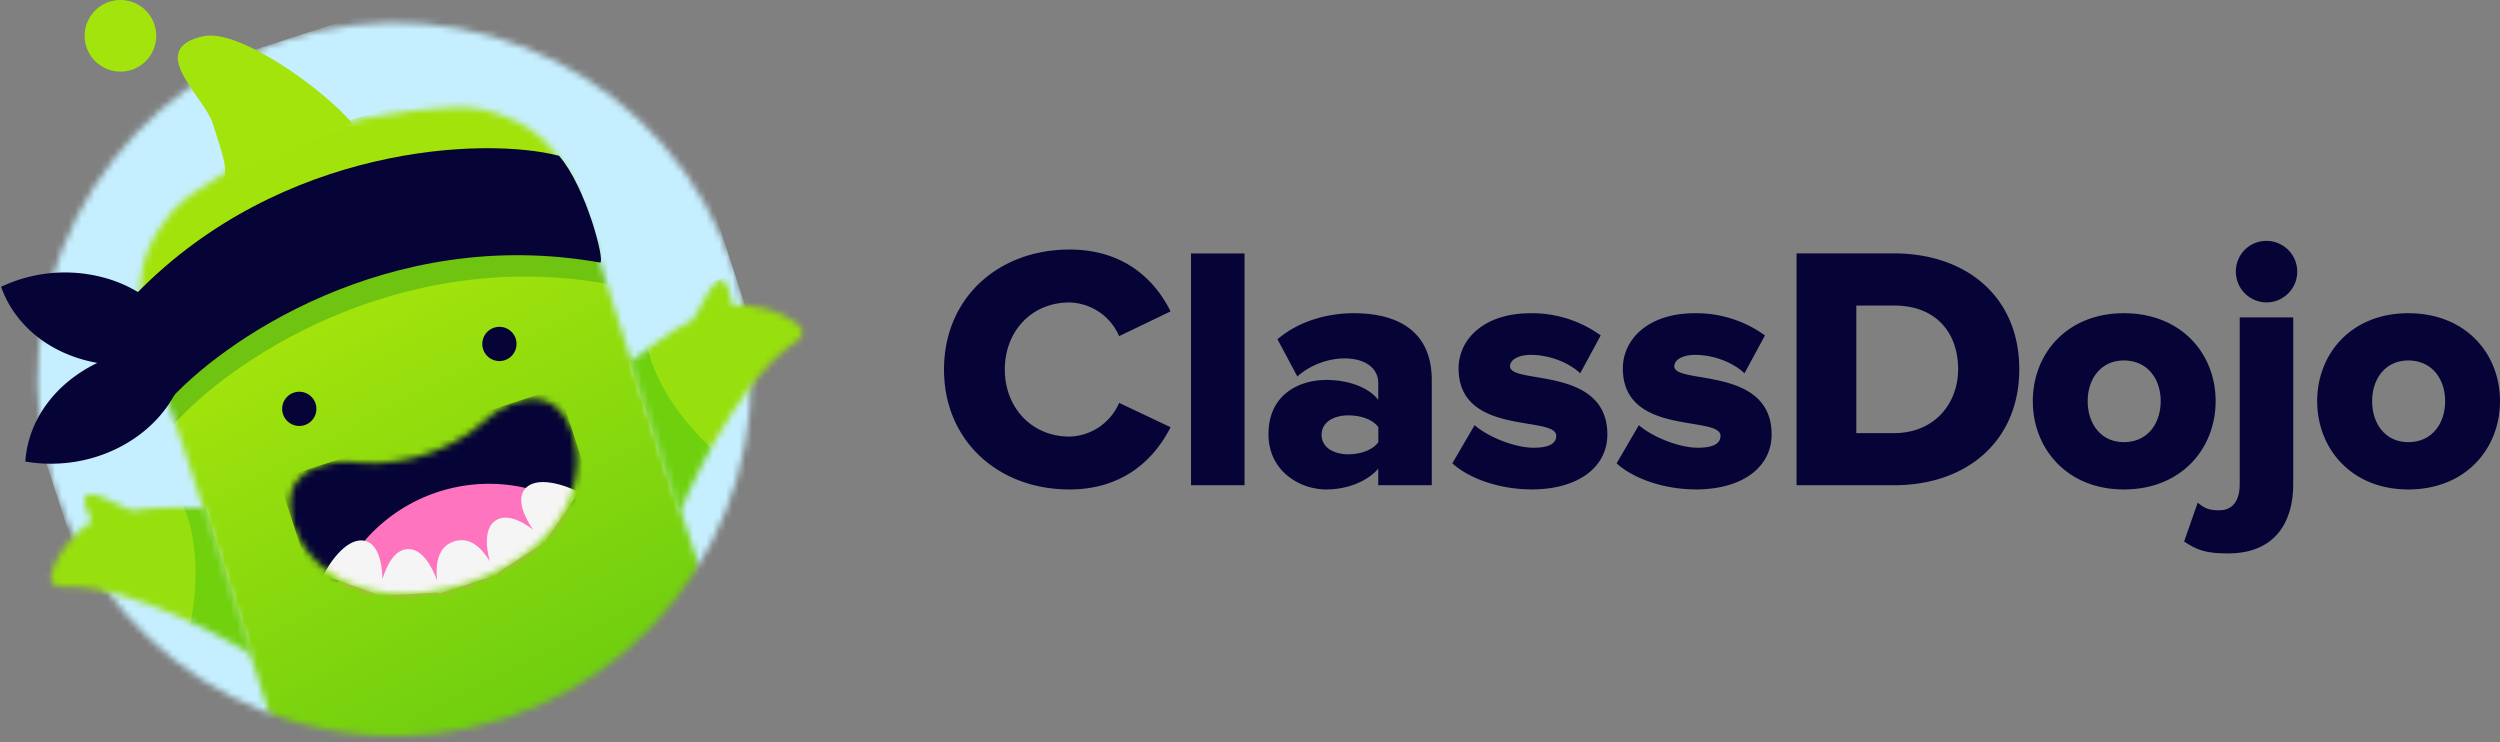
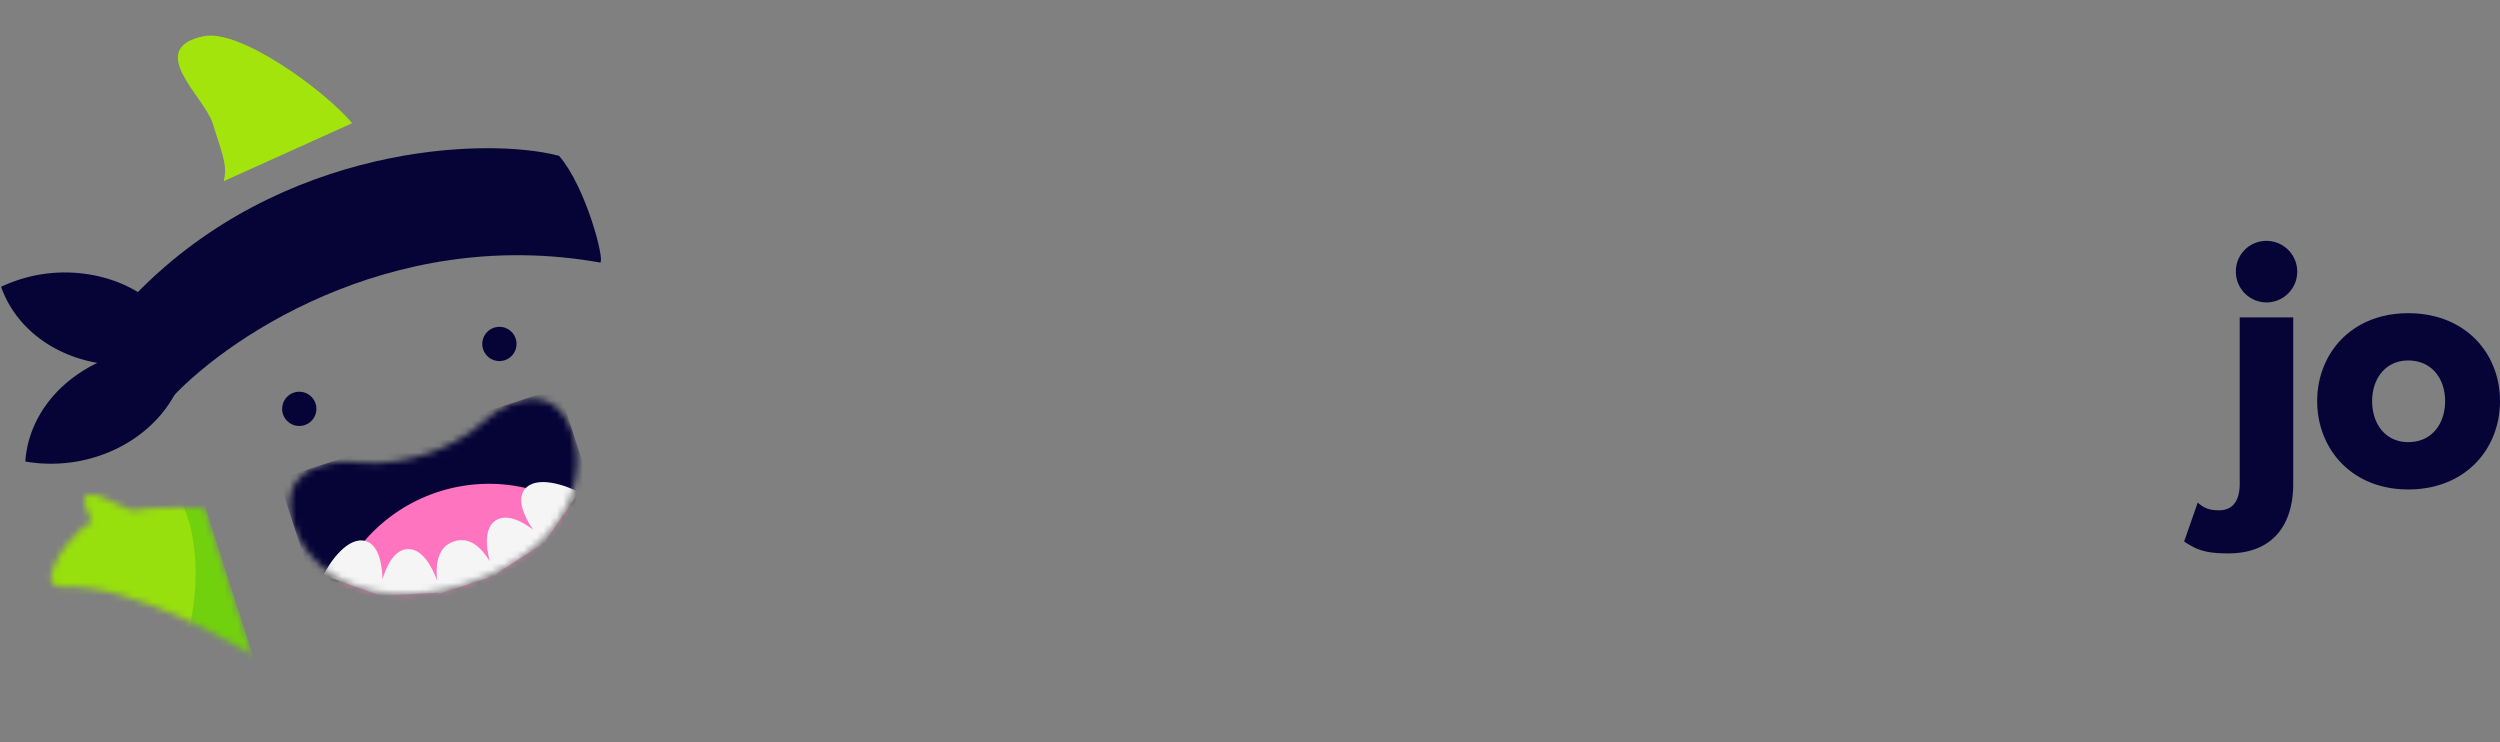
<svg xmlns="http://www.w3.org/2000/svg" width="384" height="114" fill="none">
  <rect width="100%" height="100%" fill="#808080" stroke="none" />
-   <path fill="#060436" d="M164.27 75.18c8.6 0 13.24-5.02 15.53-9.56l-7.9-3.74a8.55 8.55 0 0 1-7.63 5.18c-5.82 0-9.93-4.48-9.93-10.3 0-5.88 4.11-10.3 9.93-10.3a8.55 8.55 0 0 1 7.63 5.17l7.9-3.8c-2.3-4.64-6.94-9.5-15.53-9.5-10.94 0-19.27 7.43-19.27 18.43 0 10.94 8.33 18.42 19.27 18.42ZM191.16 74.53v-35.6h-8.22v35.6h8.22ZM219.92 74.53V58.41c0-8-5.81-10.3-12-10.3-3.96 0-8.39 1.17-11.7 4l3.05 5.71a11.28 11.28 0 0 1 7.2-2.77c3.31 0 5.23 1.55 5.23 3.79v2.56c-1.54-1.92-4.59-3.04-8-3.04-3.95 0-8.86 2.08-8.86 8.33 0 5.76 4.9 8.49 8.86 8.49 3.3 0 6.4-1.29 8-3.2v2.55h8.22Zm-12.8-4.75c-2.14 0-4.12-.96-4.12-2.99 0-2.03 1.98-2.99 4.11-2.99 1.82 0 3.74.59 4.6 1.82v2.3c-.86 1.22-2.78 1.86-4.6 1.86ZM235.2 75.18c7.36 0 11.69-3.53 11.69-8.44 0-10.57-14.95-7.64-14.95-10.47 0-1.01 1.28-1.76 3.2-1.76 3.1 0 6.03 1.34 7.58 2.83l3.15-5.82a18.03 18.03 0 0 0-10.78-3.41c-7.1 0-11.05 3.95-11.05 8.49 0 10.46 15 7.15 15 10.35 0 1.12-1.01 1.82-3.47 1.82-3.04 0-7.15-1.76-9.07-3.47l-3.42 5.87c2.72 2.46 7.47 4 12.12 4ZM260.43 75.18c7.36 0 11.69-3.53 11.69-8.44 0-10.57-14.95-7.64-14.95-10.47 0-1.01 1.28-1.76 3.2-1.76 3.1 0 6.04 1.34 7.58 2.83l3.15-5.82a18.03 18.03 0 0 0-10.78-3.41c-7.1 0-11.05 3.95-11.05 8.49 0 10.46 15 7.15 15 10.35 0 1.12-1.01 1.82-3.47 1.82-3.04 0-7.15-1.76-9.07-3.47l-3.42 5.87c2.72 2.46 7.47 4 12.12 4ZM290.94 74.53c11.16 0 19.22-6.78 19.22-17.83 0-11.05-8.06-17.78-19.27-17.78h-14.94v35.61h15Zm-.05-8h-5.76v-19.6h5.81c6.52 0 9.83 4.27 9.83 9.77 0 5.29-3.63 9.83-9.88 9.83ZM326.22 75.18c8.86 0 14.1-6.3 14.1-13.57 0-7.26-5.24-13.5-14.1-13.5-8.75 0-13.98 6.24-13.98 13.5 0 7.27 5.23 13.57 13.98 13.57Zm0-7.27c-3.52 0-5.55-2.83-5.55-6.3 0-3.41 2.03-6.24 5.55-6.24 3.63 0 5.66 2.83 5.66 6.24 0 3.47-2.03 6.3-5.66 6.3Z" />
  <path fill="#060436" d="M348.13 46.45a4.72 4.72 0 1 0 0-9.45 4.67 4.67 0 0 0-4.7 4.7 4.72 4.72 0 0 0 4.7 4.75ZM342.26 85c6.89 0 9.98-4.43 9.98-10.68V48.75h-8.22v25.57c0 2.78-1.22 4.06-3.15 4.06-1.55 0-2.3-.32-3.3-1.18l-2.09 5.98c1.98 1.29 3.26 1.82 6.78 1.82ZM369.9 75.18c8.87 0 14.1-6.3 14.1-13.57 0-7.26-5.23-13.5-14.1-13.5-8.75 0-13.98 6.24-13.98 13.5 0 7.27 5.23 13.57 13.99 13.57Zm0-7.27c-3.51 0-5.54-2.83-5.54-6.3 0-3.41 2.02-6.24 5.55-6.24 3.63 0 5.66 2.83 5.66 6.24 0 3.47-2.03 6.3-5.66 6.3Z" />
-   <circle cx="18.5" cy="5.5" r="5.5" fill="#A3E40D" />
  <mask id="a" width="111" height="111" x="5" y="3" maskUnits="userSpaceOnUse" style="mask-type:alpha">
-     <circle cx="60.57" cy="58.27" r="54.78" fill="#00B2F7" transform="rotate(-18 60.57 58.27)" />
-   </mask>
+     </mask>
  <g mask="url(#a)">
-     <path fill="#C5EFFF" d="M-8.48 23.11 95.7-10.74l36.57 112.55-104.2 33.85z" />
    <mask id="b" width="88" height="103" x="21" y="16" maskUnits="userSpaceOnUse" style="mask-type:alpha">
      <path fill="#83DC1F" d="M26.48 32.44c-4.66 5.9-7 11.04-2.6 23.49 4.42 12.45 18.47 56.83 18.47 56.83l38.02 5.72.17.5.41-.4.58.08-.16-.5 27.4-26.98S94.04 47.01 90.3 34.35c-3.75-12.66-8.68-15.44-15.91-17.48-4.65-1.3-19.9 1.36-22.6 2.23l-1.04.34-.08.03-1.31.44-.42.14-.42.14-1.32.4-.09.03-1.04.34c-2.7.88-16.6 7.69-19.59 11.48Z" />
    </mask>
    <g mask="url(#b)">
      <path fill="url(#c)" d="M12.01 32.03h83.38v100.75H12.01z" transform="rotate(-18 12 32.03)" />
      <path fill="#6EC410" d="M26.64 65.26c-2.76-3.48-5.24-13.86-5.41-16.66 22.26-22.68 55.2-24.64 66.66-21.66 4.15 4.8 6.18 16.41 5.41 16.66-32.61-5.78-58.46 12.3-66.66 21.66Z" />
    </g>
  </g>
  <path fill="#060436" d="M28.67 53.84C27 49.07 23 45.02 17.3 43.05a22.95 22.95 0 0 0-17.13 1c1.67 4.78 5.67 8.85 11.4 10.82 1.11.38 2.24.67 3.38.87-1.01.49-2 1.05-2.94 1.7-5 3.41-7.79 8.39-8.12 13.45 5.62.98 11.78-.16 16.78-3.57 5-3.42 7.79-8.4 8.12-13.46l-.1-.02Z" />
  <circle cx="45.97" cy="62.8" r="2.63" fill="#060436" transform="rotate(-18 45.97 62.8)" />
  <circle cx="76.71" cy="52.83" r="2.63" fill="#060436" transform="rotate(-18 76.71 52.83)" />
  <mask id="d" width="45" height="31" x="44" y="61" maskUnits="userSpaceOnUse" style="mask-type:alpha">
    <path fill="#2C2A50" d="M64.59 70.02c-1.6.52-5.98 1.46-9.3 1.03-4.15-.53-11.17.32-10.75 7.03.41 6.72 9.08 17.06 26.97 11.58l.4-.14C89.62 83.44 90.56 70 86.94 64.31c-3.6-5.68-9.78-2.24-12.83.63-2.44 2.3-6.51 4.1-8.11 4.63l-1.4.45Z" />
  </mask>
  <g mask="url(#d)">
    <path fill="#060436" d="M42.8 73.56 85.79 59.6l7.47 23-42.99 13.97z" />
    <path fill="#FF74BF" d="M51.72 90.12a25.17 25.17 0 0 1 15.6-14.57 25.17 25.17 0 0 1 21.18 2.62 25.17 25.17 0 0 1-15.6 14.57 25.17 25.17 0 0 1-21.18-2.62Z" />
    <path fill="#F5F5F5" d="m83.52 83.42.03.03.06-.1.28-.18-.09-.1 5.15-7.47c-2.09-1.08-6.68-2.67-8.39-.4-1.2 1.59-.04 4.16 1.31 6.15-1.79-1.37-4.09-2.48-5.72-1.42-1.76 1.14-1.53 4-.92 6.28-1.2-1.93-2.97-3.87-5.49-3.05-2.62.85-2.82 3.65-2.62 5.98-.82-2.27-2.35-4.92-4.53-4.8-1.99.1-3.2 2.45-3.84 4.64-.05-2.43-.62-5.27-2.55-5.86-2.72-.83-5.5 3.15-6.55 5.25l8.6 3.04-.02.1.26-.01.14.05v-.06l8.73-.46.03.19 9-2.93-.1-.18 7.23-4.7Z" />
  </g>
  <path fill="#A3E40D" d="M31.29 5.56c5.53-1.17 18.56 8.3 22.8 13.36l-19.71 8.9c.43-2.16.3-2.68-1.72-8.9C31.33 14.8 22.21 7.48 31.3 5.55Z" />
  <path fill="#060436" d="M25.6 61.96c-2.77-3.5-4.37-14.17-4.54-16.98C43.3 22.3 74.42 20.94 85.87 23.93c4.15 4.8 7.08 16.15 6.32 16.4-32.6-5.82-58.42 12.26-66.6 21.63Z" />
  <mask id="e" width="28" height="36" x="96" y="43" maskUnits="userSpaceOnUse" style="mask-type:alpha">
-     <path fill="#83DC1F" d="M122.9 50.2c-2.67-2.65-8.34-3.72-10.37-3.23-1.53-8.83-4.25-.42-6.12 2.17-2.83 1.2-9.57 6.42-9.57 6.42l7.57 23.15s8.13-20.03 18.04-26.36c.77-.5 1.1-1.5.45-2.15Z" />
-   </mask>
+     </mask>
  <g mask="url(#e)">
    <path fill="#97DF0D" d="m94.33 48.15 27.84-9.05 10.2 31.43-27.83 9.04z" />
    <path fill="#6FD10D" d="M110.19 69.7c-7.72-6.83-10.36-13.82-10.71-16.46l-3.27.7 9.05 27.5 4.93-11.75Z" />
  </g>
  <mask id="f" width="32" height="26" x="7" y="75" maskUnits="userSpaceOnUse" style="mask-type:alpha">
    <path fill="#83DC1F" d="M7.82 88.65c.6-3.6 4.43-7.67 6.3-8.44-3.84-7.83 3.12-2.76 6.07-1.79 2.92-.67 11.22-.42 11.22-.42l7.29 22.57S20.87 89.47 9.44 90.12c-.91.05-1.78-.57-1.62-1.47Z" />
  </mask>
  <g mask="url(#f)">
    <path fill="#97DF0D" d="m2.67 78.4 26.08-8.46 9.94 30.6L12.6 109z" />
    <path fill="#71D10D" d="M29.05 96.74c2.18-9.79.26-16.8-.98-19.09l2.98-1.3 8.6 26.82-10.6-6.43Z" />
  </g>
  <defs>
    <linearGradient id="c" x1="82.79" x2="71.71" y1="123.94" y2="55.61" gradientUnits="userSpaceOnUse">
      <stop stop-color="#6ECE0F" />
      <stop offset="1" stop-color="#A2E30C" />
    </linearGradient>
  </defs>
</svg>